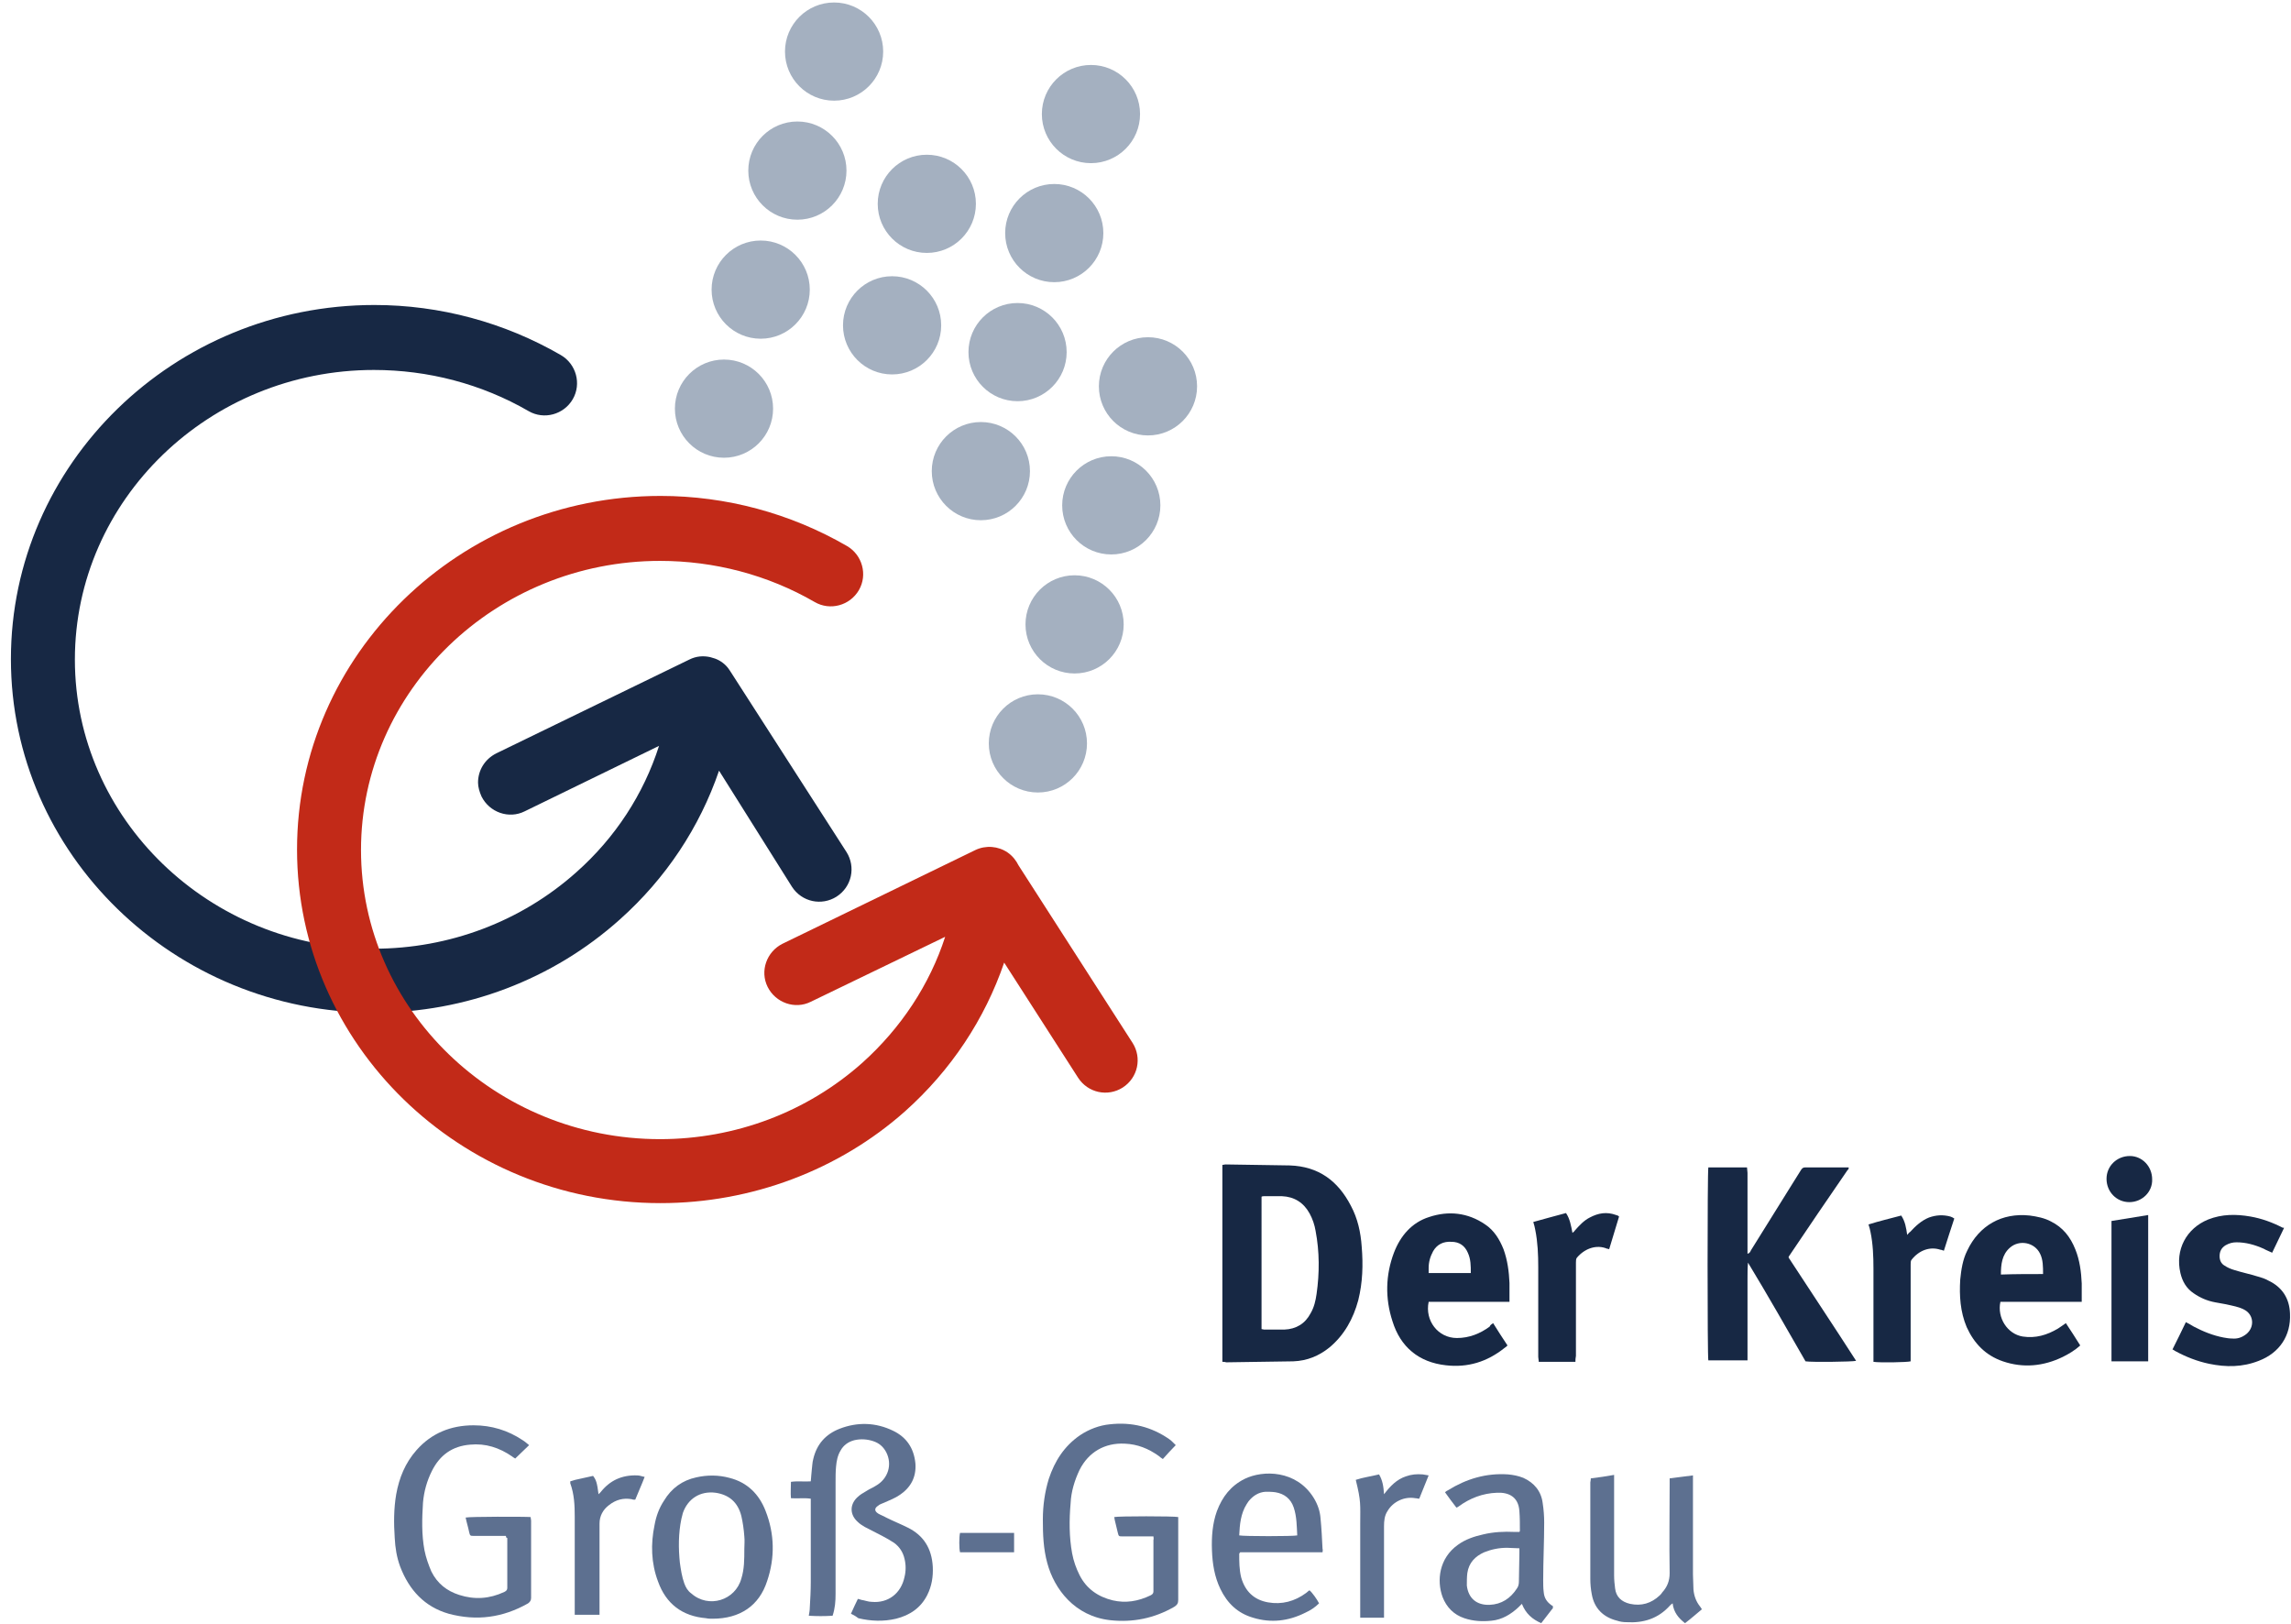
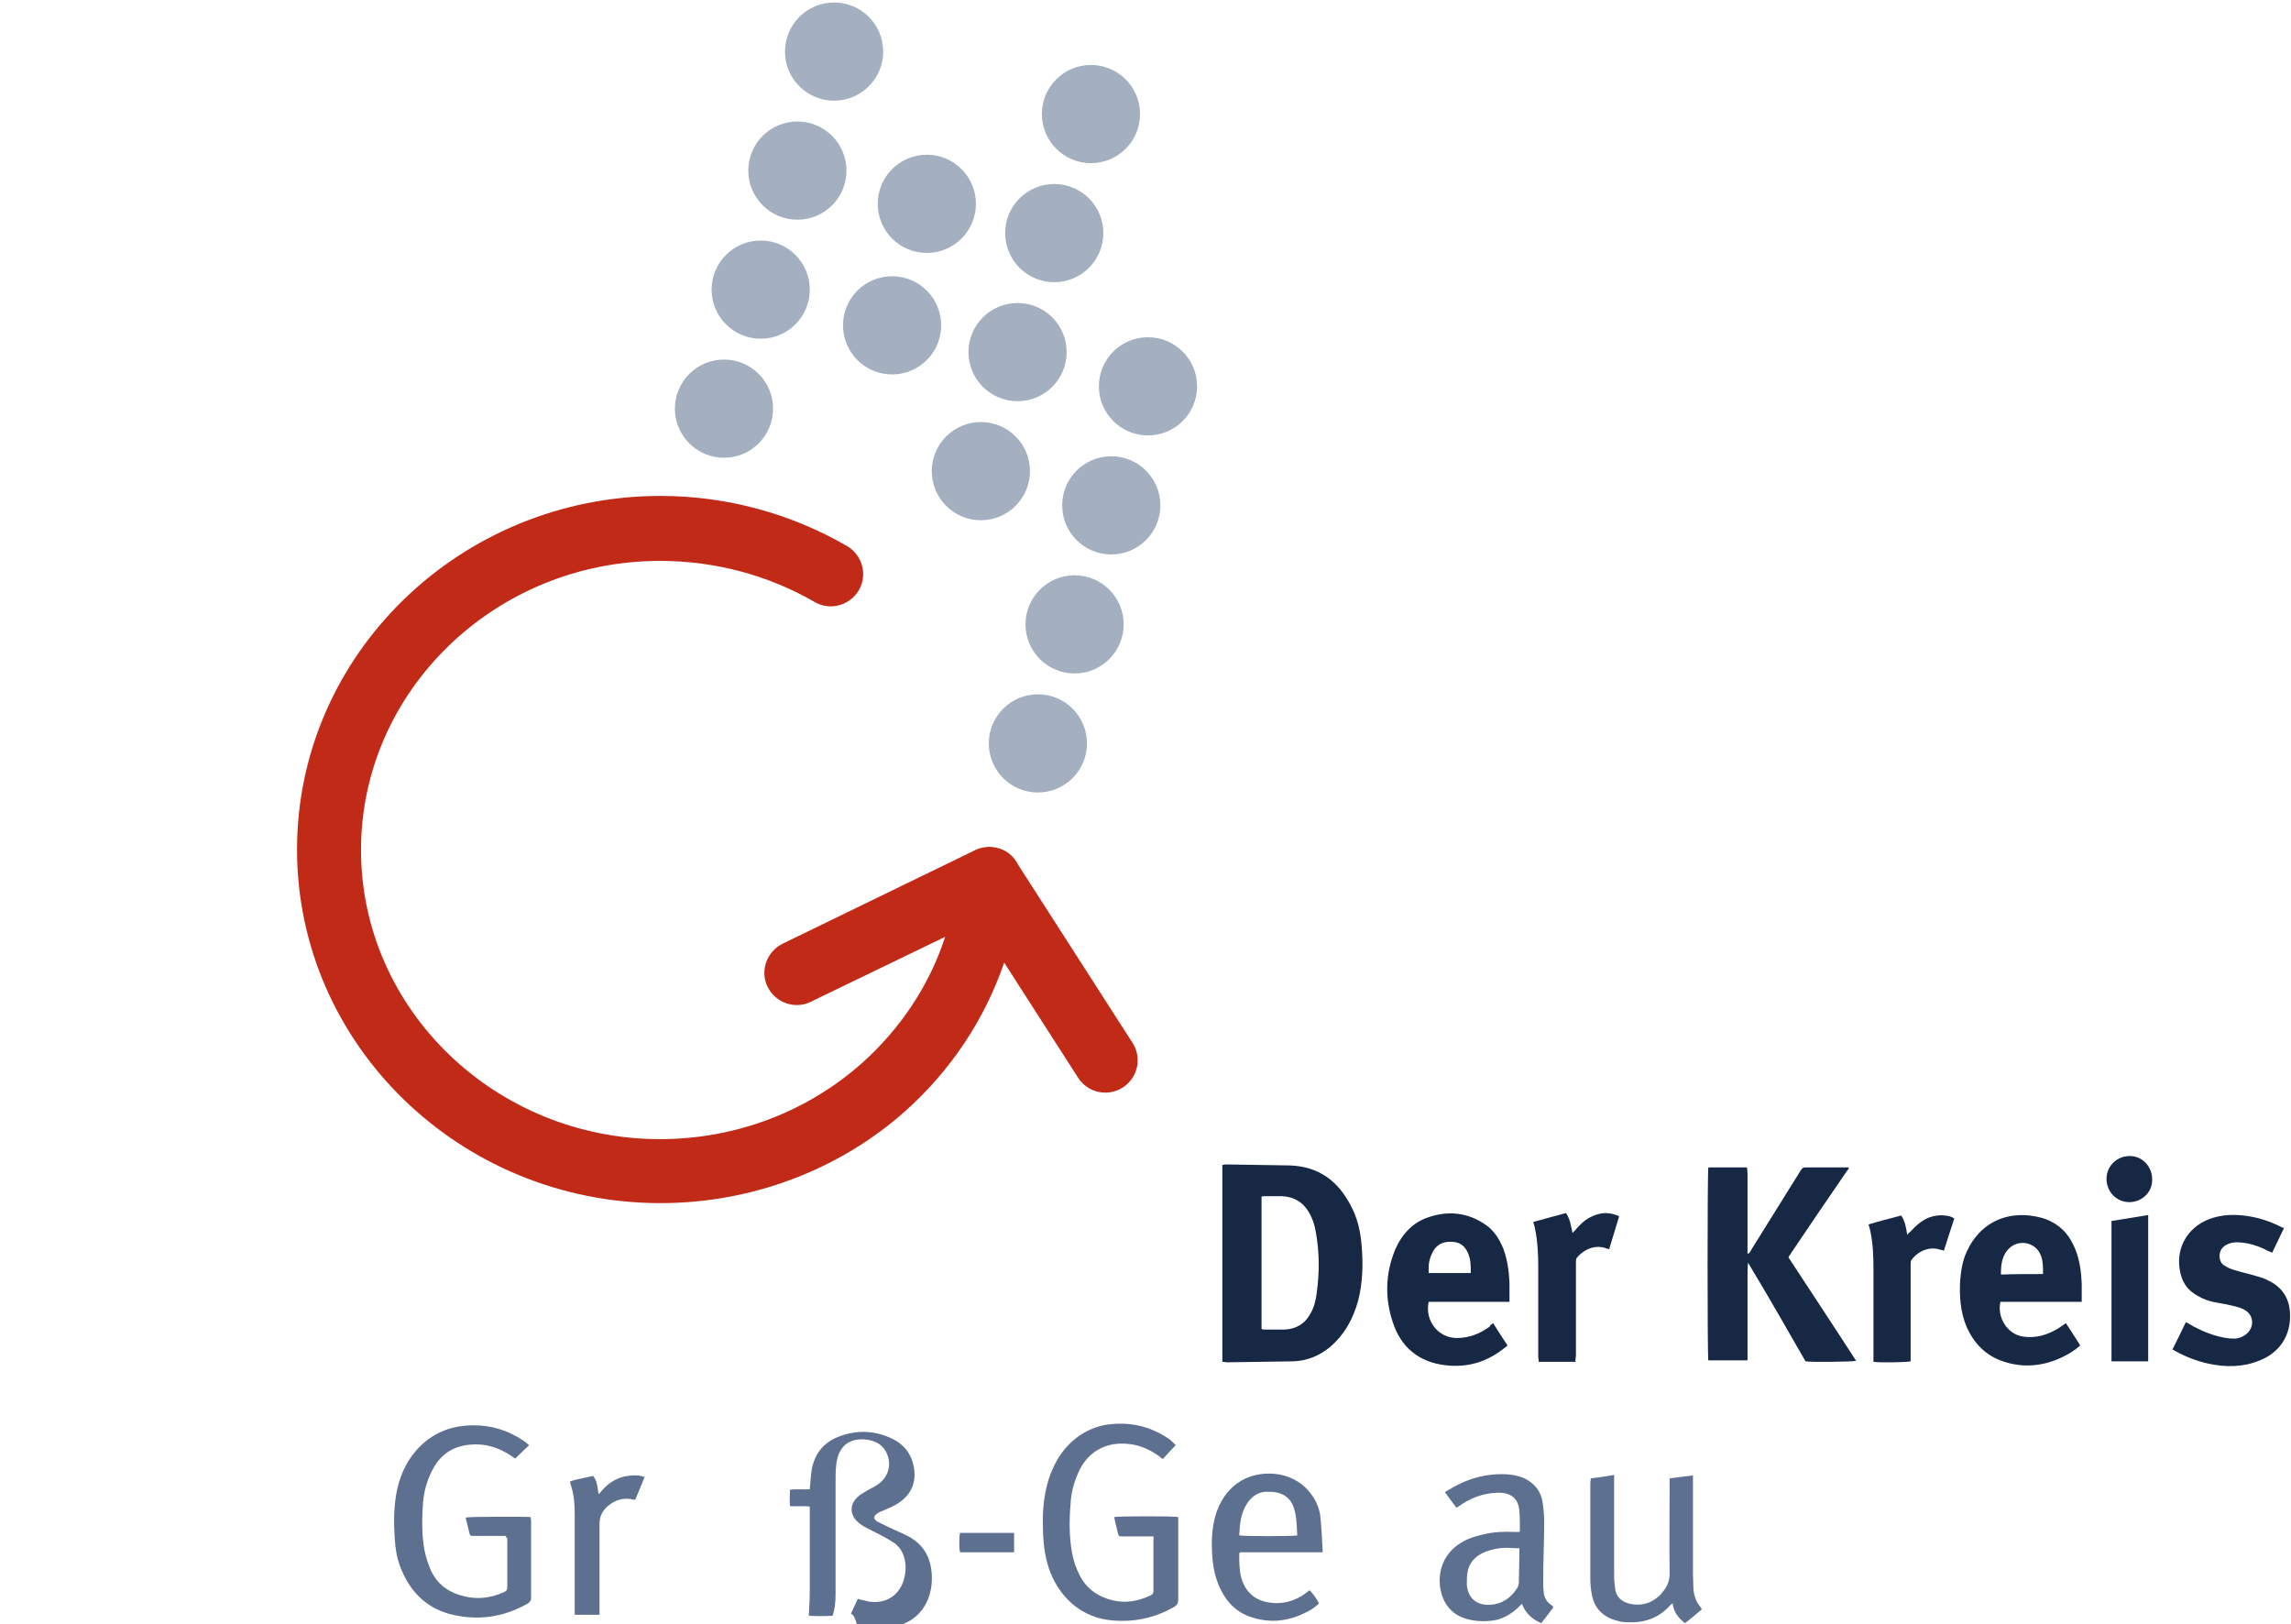
<svg xmlns="http://www.w3.org/2000/svg" id="Ebene_1" x="0px" y="0px" viewBox="0 0 462 327.5" style="enable-background:new 0 0 462 327.5;" xml:space="preserve">
  <style type="text/css">	.st0{fill:#172844;}	.st1{fill:#C22A18;}	.st2{fill:#A4B0C0;}	.st3{fill:#5D7090;}</style>
-   <path class="st0" d="M75.5,204.2c-40.4,0-73.3-32-73.3-71.3c0-39.4,32.9-71.4,73.3-71.4c13.2,0,26.2,3.5,37.6,10.1 c3.1,1.8,4.2,5.8,2.4,8.9c-1.8,3.1-5.8,4.2-8.9,2.4c-9.5-5.5-20.3-8.3-31.2-8.3c-33.2,0-60.3,26.2-60.3,58.4 c0,32.1,27.1,58.3,60.3,58.3c15.2,0,29.7-5.5,40.8-15.4c7.9-7,13.6-15.8,16.7-25.5l-27.1,13.2c-3.2,1.6-7.1,0.2-8.7-3 c-0.4-0.9-0.7-1.9-0.7-2.8c0-2.4,1.3-4.7,3.7-5.9l38.9-18.9c1.4-0.7,2.8-0.8,4.2-0.5c0,0,0,0,0,0c0.3,0.1,0.7,0.2,1,0.3c0,0,0,0,0,0 c1.1,0.4,2.2,1.2,2.9,2.3c0,0,0,0,0,0c0,0,0,0,0,0c0.1,0.1,0.1,0.2,0.2,0.3l23.4,36.4c1.9,3,1.1,7-2,9c-3,1.9-7,1.1-9-2L145,155.4 c-3.9,11.4-10.7,21.7-20,30C111.5,197.5,93.9,204.2,75.5,204.2z" />
  <path class="st1" d="M133.2,242.6c-40.4,0-73.3-32-73.3-71.3c0-39.3,32.9-71.3,73.3-71.3c13.2,0,26.2,3.5,37.6,10.1 c3.1,1.8,4.2,5.8,2.4,8.9c-1.8,3.1-5.8,4.2-8.9,2.4c-9.5-5.5-20.3-8.3-31.2-8.3c-33.2,0-60.3,26.2-60.3,58.3 c0,32.1,27.1,58.3,60.3,58.3c15.2,0,29.7-5.5,40.8-15.4c7.8-7,13.6-15.8,16.7-25.4l-27.1,13.1c-3.2,1.6-7.1,0.2-8.7-3 c-1.6-3.2-0.2-7.1,3-8.7l38.9-18.9c2.1-1,4.6-0.8,6.5,0.5c1,0.7,1.7,1.6,2.2,2.6l23,35.8c1.9,3,1.1,7-2,9c-3,1.9-7,1.1-9-2 l-14.9-23.2c-3.9,11.4-10.7,21.7-20,30C169.2,235.9,151.6,242.6,133.2,242.6z" />
  <circle class="st2" cx="179.9" cy="65.6" r="9.9" />
  <circle class="st2" cx="153.4" cy="58.4" r="9.9" />
  <circle class="st2" cx="146" cy="82.4" r="9.9" />
  <circle class="st2" cx="160.8" cy="34.4" r="9.9" />
  <circle class="st2" cx="186.9" cy="41.1" r="9.9" />
  <circle class="st2" cx="168.2" cy="10.4" r="9.9" />
  <circle class="st2" cx="216.7" cy="125.9" r="9.9" />
  <circle class="st2" cx="209.3" cy="149.9" r="9.9" />
  <circle class="st2" cx="224.1" cy="101.9" r="9.9" />
  <circle class="st2" cx="231.5" cy="77.9" r="9.9" />
  <circle class="st2" cx="205.2" cy="71" r="9.9" />
  <circle class="st2" cx="197.8" cy="95" r="9.9" />
  <circle class="st2" cx="212.6" cy="47" r="9.9" />
  <circle class="st2" cx="220" cy="23" r="9.9" />
  <path class="st0" d="M246.5,274.6c0-13.3,0-26.5,0-39.7c0.2,0,0.4-0.1,0.7-0.1c4.3,0.1,8.6,0.1,12.9,0.2c5.8,0.2,9.7,3.1,12.3,8.1 c1.4,2.6,2,5.4,2.2,8.3c0.3,3.6,0.2,7.2-0.7,10.8c-1,3.7-2.8,7-5.8,9.5c-2.1,1.7-4.5,2.7-7.3,2.8c-4.5,0.1-9,0.1-13.5,0.2 C247,274.6,246.8,274.6,246.5,274.6z M254.4,268c0.2,0,0.4,0.1,0.5,0.1c1.4,0,2.7,0,4.1,0c2.4-0.1,4.2-1.2,5.3-3.3 c0.7-1.2,1-2.5,1.2-3.9c0.6-4.2,0.6-8.5-0.2-12.7c-0.2-1.2-0.6-2.4-1.2-3.5c-1.2-2.2-3.1-3.4-5.6-3.5c-1.2,0-2.3,0-3.5,0 c-0.2,0-0.4,0-0.6,0.1C254.4,250.1,254.4,259,254.4,268z" />
  <path class="st0" d="M344.5,235.4c2.6,0,5.2,0,7.8,0c0,0.4,0.1,0.7,0.1,1.1c0,5.1,0,10.1,0,15.2c0,0.3,0,0.7,0,1.1 c0.5-0.1,0.6-0.5,0.7-0.7c2.7-4.3,5.4-8.7,8.1-13c0.7-1.1,1.3-2.1,2-3.2c0.2-0.3,0.4-0.5,0.8-0.5c2.8,0,5.7,0,8.5,0 c0.1,0,0.2,0,0.3,0c0,0.1,0,0.1,0,0.1v0.1c0,0.1,0,0.1-0.1,0.2c0,0.1-0.1,0.1-0.1,0.1c-4,5.8-8,11.7-11.9,17.5c0,0,0,0.1,0,0.2 c4.5,6.9,9.1,13.8,13.6,20.8c-0.7,0.2-9,0.3-10.2,0.1c-3.8-6.6-7.6-13.3-11.6-19.9c-0.1,1.1-0.1,2.2-0.1,3.3c0,1.1,0,2.2,0,3.3 c0,1.1,0,2.2,0,3.3c0,1.1,0,2.2,0,3.2c0,1.1,0,2.2,0,3.3c0,1.1,0,2.2,0,3.3c-2.7,0-5.3,0-7.9,0C344.3,273.8,344.3,236.4,344.5,235.4 z" />
  <path class="st0" d="M301.1,266.8c1,1.6,1.9,3,2.9,4.5c-0.2,0.2-0.4,0.4-0.6,0.5c-3.5,2.8-7.4,4-11.8,3.5c-5.5-0.6-9.2-3.7-10.8-8.9 c-1.5-4.6-1.4-9.3,0.3-13.8c1.3-3.4,3.6-6.1,7.1-7.2c3.9-1.3,7.8-0.9,11.3,1.5c1.8,1.2,2.9,3,3.7,5c0.8,2.2,1.1,4.5,1.2,6.8 c0,1.2,0,2.4,0,3.8c-2.8,0-5.5,0-8.2,0s-5.4,0-8.1,0c-0.8,3.8,1.9,7.3,5.7,7.3c2.5,0,4.7-0.9,6.6-2.3 C300.5,267.2,300.8,267,301.1,266.8z M296.6,256.7c0-1.5,0-2.8-0.6-4.1c-0.6-1.4-1.7-2.2-3.3-2.2c-1.6-0.1-2.9,0.5-3.7,1.9 c-0.6,1.1-0.9,2.2-0.9,3.4c0,0.3,0,0.7,0,1C290.9,256.7,293.7,256.7,296.6,256.7z" />
  <path class="st0" d="M419.8,262.5c-5.5,0-11,0-16.4,0c-0.7,3.2,1.4,6.5,4.5,7c2.6,0.4,4.9-0.3,7.1-1.6c0.5-0.3,1-0.7,1.6-1.1 c1,1.5,1.9,2.9,2.9,4.5c-1.1,1-2.3,1.7-3.5,2.3c-3.9,1.9-8,2.3-12.1,0.9c-3.5-1.2-5.8-3.6-7.3-6.9c-1.3-3.1-1.5-6.3-1.3-9.6 c0.2-2,0.5-4,1.4-5.8c2.4-5.1,7-7.7,12.6-7.1c1.5,0.2,3,0.5,4.3,1.2c2.4,1.2,3.9,3.1,4.9,5.6c0.9,2.2,1.2,4.6,1.3,6.9 C419.8,260,419.8,261.2,419.8,262.5z M412,256.9c0-1.5,0-2.9-0.6-4.1c-1.1-2.3-4.2-2.9-6.1-1.2c-1.6,1.4-1.8,3.4-1.8,5.4 C406.3,256.9,409.1,256.9,412,256.9z" />
-   <path class="st3" d="M171.6,325.4c0.5-1.1,0.9-2,1.4-3c0.3,0.1,0.5,0.1,0.7,0.2c0.7,0.1,1.4,0.4,2.1,0.4c3.3,0.3,5.9-1.7,6.6-5 c0.3-1.2,0.3-2.5,0-3.7c-0.3-1.3-1-2.4-2.1-3.2c-0.8-0.5-1.6-1-2.4-1.4c-1.2-0.6-2.3-1.2-3.5-1.8c-0.5-0.3-1-0.6-1.4-1 c-1.6-1.4-1.7-3.4-0.2-4.9c0.6-0.6,1.3-1,2-1.4c0.6-0.4,1.2-0.6,1.8-1c2.5-1.4,3.4-4.3,2.1-6.8c-0.6-1.1-1.4-1.8-2.6-2.2 c-1.2-0.4-2.5-0.5-3.8-0.2c-1.2,0.3-2.2,1-2.8,2.1c-0.6,1-0.8,2.1-0.9,3.2c-0.1,1-0.1,2.1-0.1,3.2c0,7.5,0,15,0,22.5 c0,1.5-0.1,2.9-0.6,4.4c-1.6,0.1-3.2,0.1-4.8,0c0.1-0.6,0.2-1.1,0.2-1.6c0.1-1.7,0.2-3.5,0.2-5.2c0-5.3,0-10.6,0-15.9 c0-0.3,0-0.6,0-0.9c-1.3-0.2-2.6,0-4-0.1c-0.1-1.1,0-2.1,0-3.3c1.4-0.2,2.7,0,4-0.1c0.1-0.8,0.1-1.6,0.2-2.3 c0.1-0.7,0.1-1.5,0.3-2.2c0.7-3,2.5-5,5.3-6.1c3.6-1.4,7.3-1.3,10.8,0.4c2.7,1.3,4.2,3.5,4.5,6.6c0.2,2.7-0.9,4.8-3.1,6.3 c-1,0.7-2.1,1.1-3.2,1.6c-0.4,0.2-0.9,0.3-1.2,0.6c-0.8,0.5-0.8,1.1,0,1.6c0.5,0.3,1.1,0.5,1.6,0.8c1.4,0.7,2.9,1.3,4.3,2 c3.3,1.6,4.9,4.3,5.1,7.9c0.1,2-0.2,3.9-1.1,5.7c-1.3,2.6-3.5,4.1-6.3,4.8c-2.5,0.6-5.1,0.5-7.6-0.1 C172.3,325.7,172,325.6,171.6,325.4z" />
+   <path class="st3" d="M171.6,325.4c0.5-1.1,0.9-2,1.4-3c0.3,0.1,0.5,0.1,0.7,0.2c0.7,0.1,1.4,0.4,2.1,0.4c3.3,0.3,5.9-1.7,6.6-5 c0.3-1.2,0.3-2.5,0-3.7c-0.3-1.3-1-2.4-2.1-3.2c-0.8-0.5-1.6-1-2.4-1.4c-1.2-0.6-2.3-1.2-3.5-1.8c-0.5-0.3-1-0.6-1.4-1 c-1.6-1.4-1.7-3.4-0.2-4.9c0.6-0.6,1.3-1,2-1.4c0.6-0.4,1.2-0.6,1.8-1c2.5-1.4,3.4-4.3,2.1-6.8c-0.6-1.1-1.4-1.8-2.6-2.2 c-1.2-0.4-2.5-0.5-3.8-0.2c-1.2,0.3-2.2,1-2.8,2.1c-0.6,1-0.8,2.1-0.9,3.2c-0.1,1-0.1,2.1-0.1,3.2c0,7.5,0,15,0,22.5 c0,1.5-0.1,2.9-0.6,4.4c-1.6,0.1-3.2,0.1-4.8,0c0.1-1.7,0.2-3.5,0.2-5.2c0-5.3,0-10.6,0-15.9 c0-0.3,0-0.6,0-0.9c-1.3-0.2-2.6,0-4-0.1c-0.1-1.1,0-2.1,0-3.3c1.4-0.2,2.7,0,4-0.1c0.1-0.8,0.1-1.6,0.2-2.3 c0.1-0.7,0.1-1.5,0.3-2.2c0.7-3,2.5-5,5.3-6.1c3.6-1.4,7.3-1.3,10.8,0.4c2.7,1.3,4.2,3.5,4.5,6.6c0.2,2.7-0.9,4.8-3.1,6.3 c-1,0.7-2.1,1.1-3.2,1.6c-0.4,0.2-0.9,0.3-1.2,0.6c-0.8,0.5-0.8,1.1,0,1.6c0.5,0.3,1.1,0.5,1.6,0.8c1.4,0.7,2.9,1.3,4.3,2 c3.3,1.6,4.9,4.3,5.1,7.9c0.1,2-0.2,3.9-1.1,5.7c-1.3,2.6-3.5,4.1-6.3,4.8c-2.5,0.6-5.1,0.5-7.6-0.1 C172.3,325.7,172,325.6,171.6,325.4z" />
  <path class="st3" d="M232.6,309.8c-0.3,0-0.6,0-0.9,0c-1.8,0-3.5,0-5.3,0c-0.8,0-0.8,0-1-0.8s-0.4-1.7-0.6-2.5 c0-0.2-0.1-0.4-0.1-0.6c0.8-0.2,12.1-0.2,12.9,0c0,0.3,0,0.6,0,0.9c0,5.3,0,10.5,0,15.8c0,0.7-0.2,1-0.8,1.4 c-4,2.3-8.3,3.2-12.9,2.7c-7.2-0.8-11.3-6.3-12.7-11.5c-0.8-2.9-0.9-5.8-0.9-8.8c0-2.8,0.4-5.6,1.2-8.2c1.2-3.6,3.1-6.6,6.3-8.8 c1.8-1.2,3.9-2,6-2.2c4.4-0.5,8.4,0.5,12,3c0.3,0.2,0.6,0.5,0.9,0.8c0.1,0.1,0.2,0.2,0.4,0.4c-0.9,0.9-1.7,1.8-2.6,2.8 c-0.3-0.2-0.6-0.4-0.8-0.6c-2.1-1.5-4.3-2.4-6.9-2.5c-4-0.2-7.3,1.7-9.1,5.3c-1,2.1-1.7,4.4-1.8,6.7c-0.3,3.4-0.3,6.8,0.3,10.1 c0.3,1.6,0.8,3,1.5,4.4c1.4,2.8,3.8,4.4,6.7,5.1c2.6,0.6,5.1,0.2,7.6-1c0.4-0.2,0.6-0.4,0.6-0.8c0-3.5,0-6.9,0-10.4 C232.7,310.3,232.6,310.1,232.6,309.8z" />
  <path class="st3" d="M102,309.7c-0.4,0-0.7,0-1,0c-1.8,0-3.6,0-5.4,0c-0.8,0-0.8,0-1-0.8c-0.2-1-0.5-1.9-0.7-2.9 c0.7-0.2,12-0.2,13.1-0.1c0,0.2,0.1,0.5,0.1,0.7c0,5.2,0,10.4,0,15.6c0,0.5-0.2,0.8-0.6,1.1c-5.1,2.9-10.4,3.6-16,2.1 c-4.9-1.4-8-4.8-9.8-9.5c-0.7-1.9-1-3.8-1.1-5.8c-0.2-2.9-0.2-5.9,0.3-8.8c0.6-3.3,1.8-6.3,4.1-8.9c3-3.4,6.9-5,11.5-5 c3.6,0,6.9,1,9.9,3c0.5,0.3,0.9,0.7,1.3,1c-0.9,0.9-1.8,1.7-2.8,2.7c-0.1-0.1-0.4-0.2-0.6-0.4c-2.6-1.8-5.4-2.7-8.5-2.4 c-3.6,0.3-6.1,2.1-7.7,5.3c-1,2-1.6,4.1-1.8,6.4c-0.2,3.2-0.3,6.4,0.3,9.6c0.3,1.5,0.8,2.9,1.4,4.3c1.2,2.4,3.1,3.9,5.6,4.7 c3.1,1,6.1,0.8,9.1-0.6c0.4-0.2,0.6-0.4,0.6-0.8c0-3.4,0-6.7,0-10.1C102.1,310.2,102.1,310,102,309.7z" />
  <path class="st0" d="M460.6,247.6c-0.8,1.7-1.6,3.3-2.4,5c-0.6-0.3-1.2-0.5-1.7-0.8c-1.8-0.8-3.6-1.3-5.5-1.3 c-0.8,0-1.5,0.2-2.2,0.6c-0.8,0.5-1.2,1.2-1.2,2.2c0,0.8,0.3,1.5,1,1.9c0.6,0.4,1.3,0.7,2,0.9c1.6,0.5,3.1,0.8,4.7,1.3 c0.7,0.2,1.4,0.4,2.1,0.8c2.8,1.3,4.3,3.6,4.4,6.7c0.2,4.4-2.1,7.9-6.3,9.5c-3.3,1.3-6.6,1.3-10,0.6c-2.4-0.5-4.7-1.4-6.9-2.6 c-0.1-0.1-0.3-0.2-0.5-0.3c0.9-1.8,1.8-3.6,2.7-5.5c0.6,0.3,1.1,0.6,1.6,0.9c1.9,1,3.9,1.8,6,2.2c0.6,0.1,1.1,0.2,1.7,0.2 c1.1,0.1,2-0.2,2.9-0.9c1.7-1.4,1.5-3.9-0.4-4.9c-1.1-0.6-2.4-0.8-3.7-1.1c-0.7-0.1-1.5-0.3-2.2-0.4c-1.6-0.3-3-0.9-4.3-1.8 c-1.5-1-2.3-2.4-2.7-4.1c-1.1-4.7,1.2-9,5.6-10.8c2.8-1.1,5.6-1.1,8.5-0.6c2.3,0.4,4.5,1.2,6.6,2.3 C460.4,247.5,460.4,247.5,460.6,247.6z" />
  <path class="st3" d="M313.2,324.2c-0.8,1-1.6,2.1-2.4,3.1c-1.8-0.8-3.1-1.9-3.9-3.9c-0.3,0.3-0.5,0.5-0.7,0.7 c-1.5,1.4-3.3,2.5-5.4,2.7c-1.9,0.2-3.7,0.1-5.5-0.5c-2.1-0.7-3.6-2.2-4.4-4.3c-1.2-3.3-0.7-7.8,3.1-10.5c1.5-1.1,3.3-1.7,5.1-2.1 c2.1-0.5,4.2-0.6,6.3-0.5c0.3,0,0.6,0,1,0c0.1-0.1,0.1-0.2,0.1-0.3c0-1.3,0-2.6-0.1-3.9c-0.2-3-2.3-3.8-4.5-3.7 c-2.9,0.1-5.5,1.1-7.8,2.8c-0.1,0.1-0.2,0.1-0.4,0.2c-0.8-1-1.5-2-2.3-3.1c0.2-0.2,0.4-0.3,0.6-0.4c3.7-2.3,7.7-3.5,12.1-3.2 c1.1,0.1,2.1,0.3,3.1,0.7c2.2,1,3.6,2.7,3.9,5.1c0.2,1.3,0.3,2.6,0.3,3.9c0,3.9-0.2,7.7-0.2,11.6c0,0.8,0,1.6,0.1,2.4 c0.1,1.2,0.6,2,1.6,2.7c0.1,0.1,0.2,0.1,0.3,0.2C313.1,324.1,313.1,324.1,313.2,324.2z M306.4,312.2c-0.9,0-1.7-0.1-2.5-0.1 c-1.6,0-3.1,0.3-4.6,0.9c-1.8,0.8-3.1,2.1-3.4,4.2c-0.1,0.8-0.1,1.7-0.1,2.5c0.3,2.6,2,4,4.6,3.9c2.4-0.1,4.2-1.3,5.5-3.3 c0.3-0.4,0.4-0.9,0.4-1.4c0-1.9,0.1-3.8,0.1-5.7C306.4,312.8,306.4,312.6,306.4,312.2z" />
-   <path class="st3" d="M143.7,326.4c-0.4,0-0.9,0-1.3-0.1c-4.8-0.4-8.1-2.9-9.7-7.4c-1.4-3.7-1.5-7.6-0.7-11.4 c0.3-1.7,0.9-3.4,1.9-4.9c1.5-2.5,3.7-4.1,6.5-4.7c2.2-0.5,4.5-0.5,6.7,0.1c3.6,0.9,6,3.3,7.3,6.7c1.8,4.6,1.9,9.4,0.3,14.1 C153.1,323.8,149.2,326.4,143.7,326.4z M150.1,312.4c0-0.9,0.1-1.7,0-2.6c-0.1-1.4-0.3-2.8-0.6-4.1c-0.7-2.8-2.5-4.3-5.2-4.7 c-3.1-0.4-5.6,1.2-6.6,4.1c-0.1,0.4-0.2,0.8-0.3,1.2c-0.6,2.9-0.6,5.9-0.3,8.8c0.2,1.4,0.4,2.8,0.9,4.2c0.3,0.8,0.7,1.5,1.4,2 c3.5,3.1,8.9,1.4,10.1-3C150.1,316.4,150.1,314.4,150.1,312.4z" />
  <path class="st3" d="M266.7,313c-5.6,0-11.1,0-16.6,0c-0.1,0.2-0.2,0.2-0.2,0.3c0,1.6,0,3.2,0.4,4.8c0.8,2.8,2.6,4.5,5.4,5 c2.8,0.5,5.4-0.2,7.7-1.9c0.2-0.2,0.4-0.3,0.6-0.5h0.1c0.5,0.4,1.5,1.8,1.9,2.6c-0.8,0.8-1.7,1.4-2.8,1.9c-3.4,1.7-6.9,2.1-10.5,1 c-3.1-0.9-5.2-2.9-6.6-5.8c-1.2-2.5-1.6-5.1-1.7-7.8c-0.1-2.7,0.1-5.4,1-7.9c1.1-2.9,2.8-5.1,5.6-6.5c3.7-1.8,10.4-1.8,13.9,3.8 c0.8,1.3,1.3,2.7,1.4,4.2c0.2,2,0.3,4.1,0.4,6.1C266.8,312.6,266.7,312.7,266.7,313z M249.9,309.6c0.9,0.2,11,0.2,11.7,0 c-0.1-1.9-0.1-3.8-0.7-5.6c-0.6-1.8-1.9-2.8-3.7-3.1c-0.7-0.1-1.4-0.1-2-0.1c-1.4,0.1-2.5,0.8-3.4,1.9c-0.1,0.2-0.3,0.4-0.4,0.6 C250.2,305.2,250,307.4,249.9,309.6z" />
  <path class="st3" d="M320.8,298.1c1.6-0.2,3.1-0.4,4.7-0.7c0,0.4,0,0.8,0,1.1c0,6.4,0,12.8,0,19.2c0,0.9,0.1,1.8,0.2,2.6 c0.2,1.7,1.3,2.7,3,3.1c2.3,0.5,4.3-0.1,6-1.7c0.2-0.2,0.4-0.4,0.5-0.6c1-1.1,1.5-2.3,1.5-3.9c-0.1-6,0-12,0-18c0-0.3,0-0.7,0-1.1 c1.6-0.2,3.1-0.4,4.7-0.6c0,0.4,0,0.7,0,1.1c0,6.3,0,12.6,0,18.9c0,1,0.1,2,0.1,3c0.1,1.2,0.5,2.4,1.3,3.4c0.1,0.1,0.2,0.3,0.4,0.6 c-1.1,0.9-2.2,1.9-3.4,2.8c-1.3-1-2.3-2.2-2.5-4c-0.3,0.2-0.4,0.3-0.5,0.4c-2.4,2.7-5.4,3.6-8.8,3.4c-0.7,0-1.3-0.1-1.9-0.3 c-2.8-0.7-4.6-2.5-5.1-5.3c-0.2-1-0.3-2.1-0.3-3.1c0-6.5,0-13,0-19.5C320.7,298.8,320.8,298.5,320.8,298.1z" />
  <path class="st0" d="M317.7,274.6c-2.5,0-4.9,0-7.4,0c0-0.4-0.1-0.7-0.1-1c0-6,0-12.1,0-18.1c0-2.5-0.1-5-0.6-7.5 c-0.1-0.5-0.2-1-0.4-1.6c2.2-0.6,4.3-1.2,6.6-1.8c0.8,1.2,1,2.5,1.3,4c0.2-0.2,0.4-0.3,0.5-0.5c0.9-1,1.8-2,3-2.6 c1.7-0.9,3.4-1.2,5.3-0.5c0.1,0,0.2,0.1,0.3,0.1c0.1,0,0.1,0.1,0.3,0.2c-0.7,2.2-1.3,4.4-2,6.6c-0.2-0.1-0.3-0.1-0.4-0.1 c-2.1-0.9-4.5-0.1-6.1,1.8c-0.2,0.2-0.2,0.7-0.2,1c0,3.2,0,6.5,0,9.7c0,3,0,6.1,0,9.1C317.7,273.9,317.7,274.2,317.7,274.6z" />
  <path class="st0" d="M392,252.2c-0.3-0.1-0.5-0.2-0.7-0.2c-2.1-0.7-4.3,0.1-5.8,2c-0.2,0.2-0.2,0.6-0.2,1c0,4.2,0,8.4,0,12.6 c0,2,0,4,0,6c0,0.3,0,0.6,0,0.9c-0.7,0.2-6.2,0.3-7.5,0.1c0-0.3,0-0.6,0-1c0-5.9,0-11.8,0-17.8c0-2.5-0.1-5-0.6-7.4 c-0.1-0.5-0.2-0.9-0.4-1.5c2.2-0.7,4.4-1.2,6.6-1.8c0.8,1.2,1,2.5,1.2,3.9c0.3-0.3,0.4-0.5,0.6-0.6c1.1-1.2,2.3-2.3,3.8-2.9 c1.4-0.5,2.8-0.6,4.3-0.2c0.3,0.1,0.5,0.2,0.8,0.4C393.4,247.8,392.7,250,392,252.2z" />
  <path class="st0" d="M425.8,274.5c0-9.5,0-18.8,0-28.3c2.5-0.4,4.9-0.8,7.4-1.2c0,9.9,0,19.7,0,29.5 C430.7,274.5,428.3,274.5,425.8,274.5z" />
-   <path class="st3" d="M288.1,297.5c-0.7,1.7-1.3,3.2-1.9,4.7c-0.3,0-0.5-0.1-0.8-0.1c-2.2-0.4-4.5,0.7-5.6,2.6c-0.6,0.9-0.7,2-0.7,3 c0,4.2,0,8.4,0,12.6c0,1.7,0,3.4,0,5c0,0.3,0,0.6,0,0.9c-1.6,0-3.2,0-4.8,0c0-0.4,0-0.7,0-1c0-6,0-11.9,0-17.9 c0-3.9,0.2-4.5-0.9-8.9c1.5-0.5,3.1-0.7,4.7-1.1c0.7,1.2,0.9,2.4,1,4c1.3-1.7,2.6-3,4.4-3.6c1.1-0.4,2.2-0.5,3.4-0.4 C287,297.3,287.5,297.4,288.1,297.5z" />
  <path class="st3" d="M115,298.7c0.3-0.1,0.7-0.2,1-0.3c1.2-0.3,2.4-0.5,3.6-0.8c0.6,0.8,0.8,1.3,1.1,3.7c0.2-0.2,0.3-0.3,0.4-0.4 c1.9-2.4,4.3-3.5,7.4-3.4c0.5,0,0.9,0.2,1.5,0.3c-0.6,1.6-1.3,3.1-1.9,4.6c-0.3,0-0.5,0-0.7-0.1c-1.7-0.3-3.2,0.1-4.6,1.2 c-1.2,0.9-1.9,2.2-1.9,3.7c0,0.8,0,1.5,0,2.3c0,5,0,10,0,15c0,0.3,0,0.7,0,1.1c-1.7,0-3.2,0-5,0c0-0.4,0-0.7,0-1 c0-6.3,0-12.5,0-18.8c0-2.3-0.1-4.5-0.9-6.7C115,299,115,298.8,115,298.7z" />
  <path class="st0" d="M429.4,242.4c-2.6,0-4.6-2.1-4.6-4.7c0-2.6,2.1-4.6,4.7-4.6c2.5,0,4.5,2.1,4.5,4.7 C434.1,240.3,432,242.4,429.4,242.4z" />
  <path class="st3" d="M204.5,309.1c0,1.4,0,2.6,0,3.9c-3.7,0-7.3,0-10.9,0c-0.2-0.7-0.2-3.1,0-3.9 C197.2,309.1,200.8,309.1,204.5,309.1z" />
</svg>